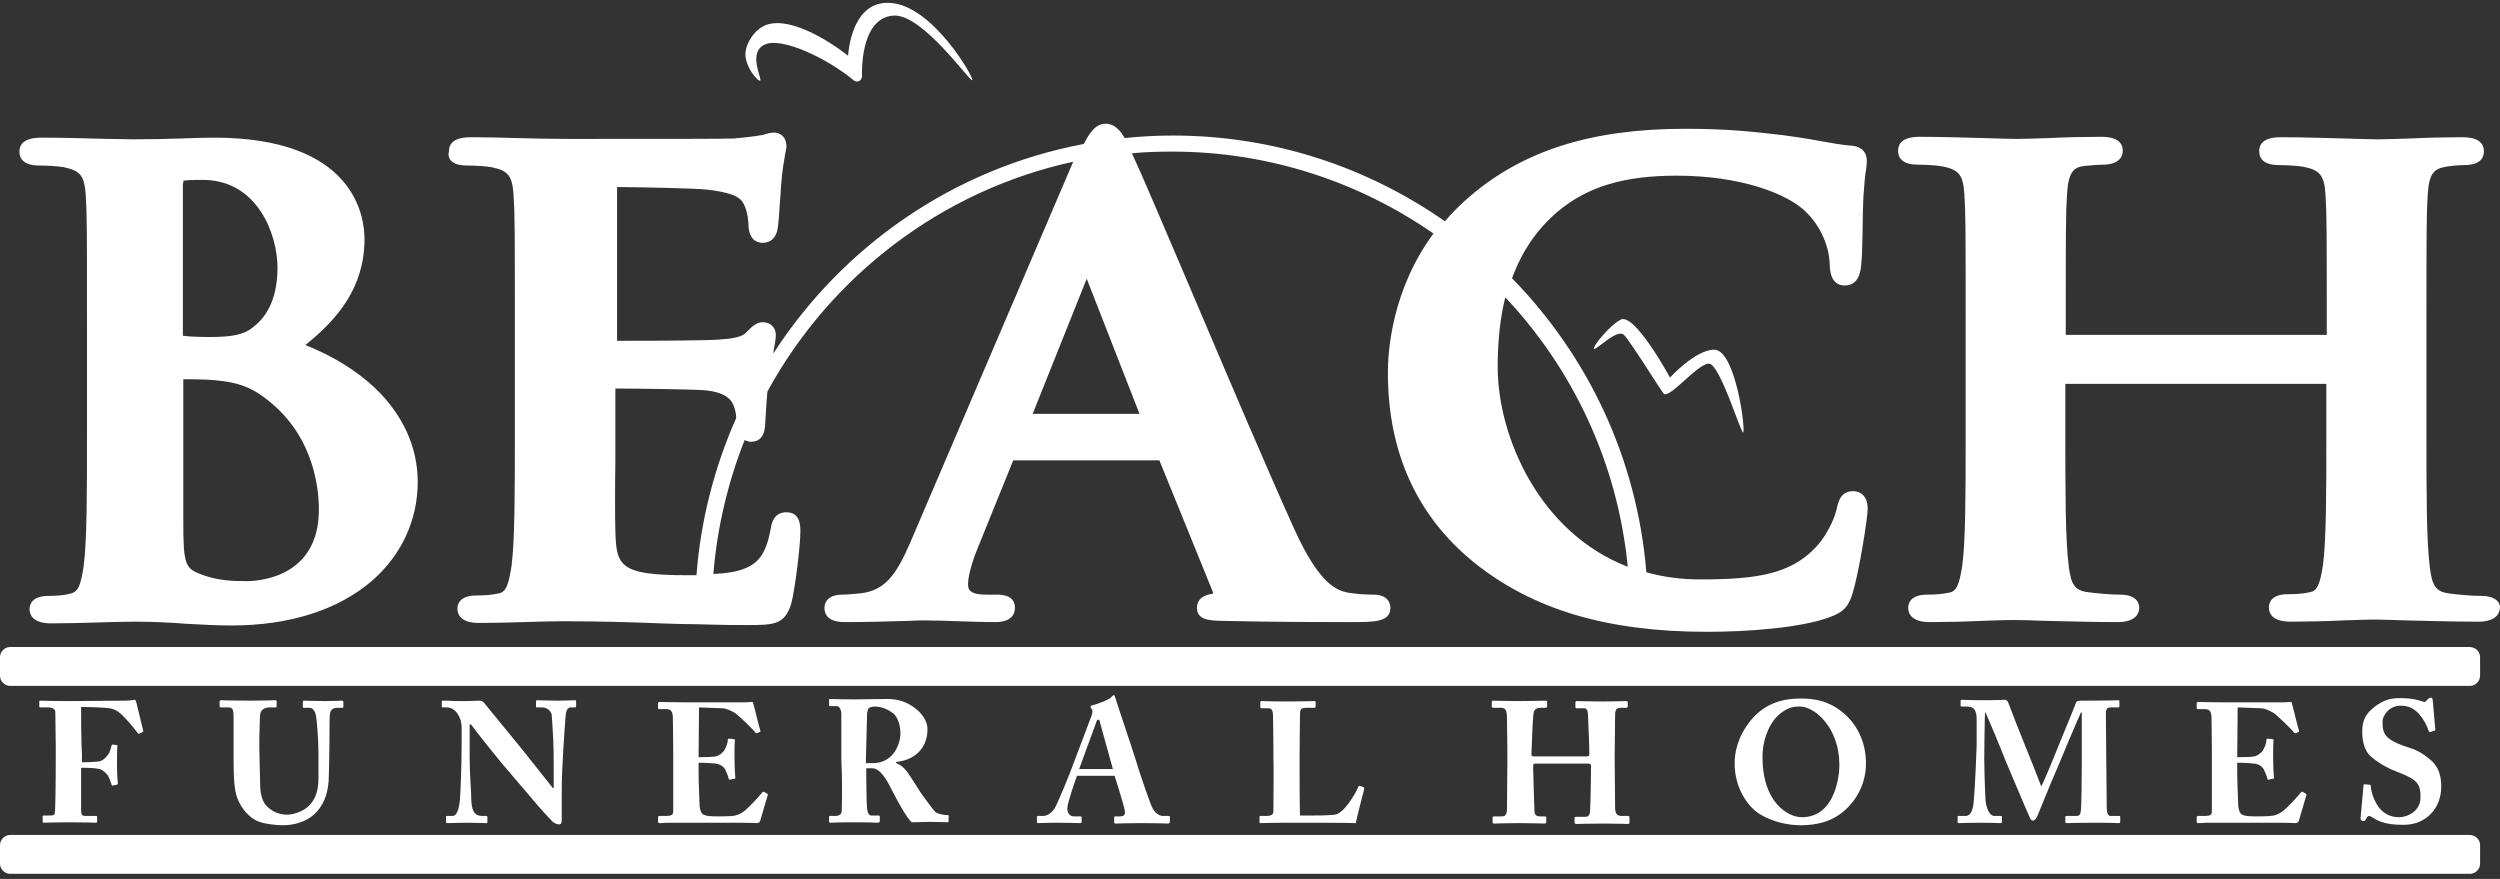
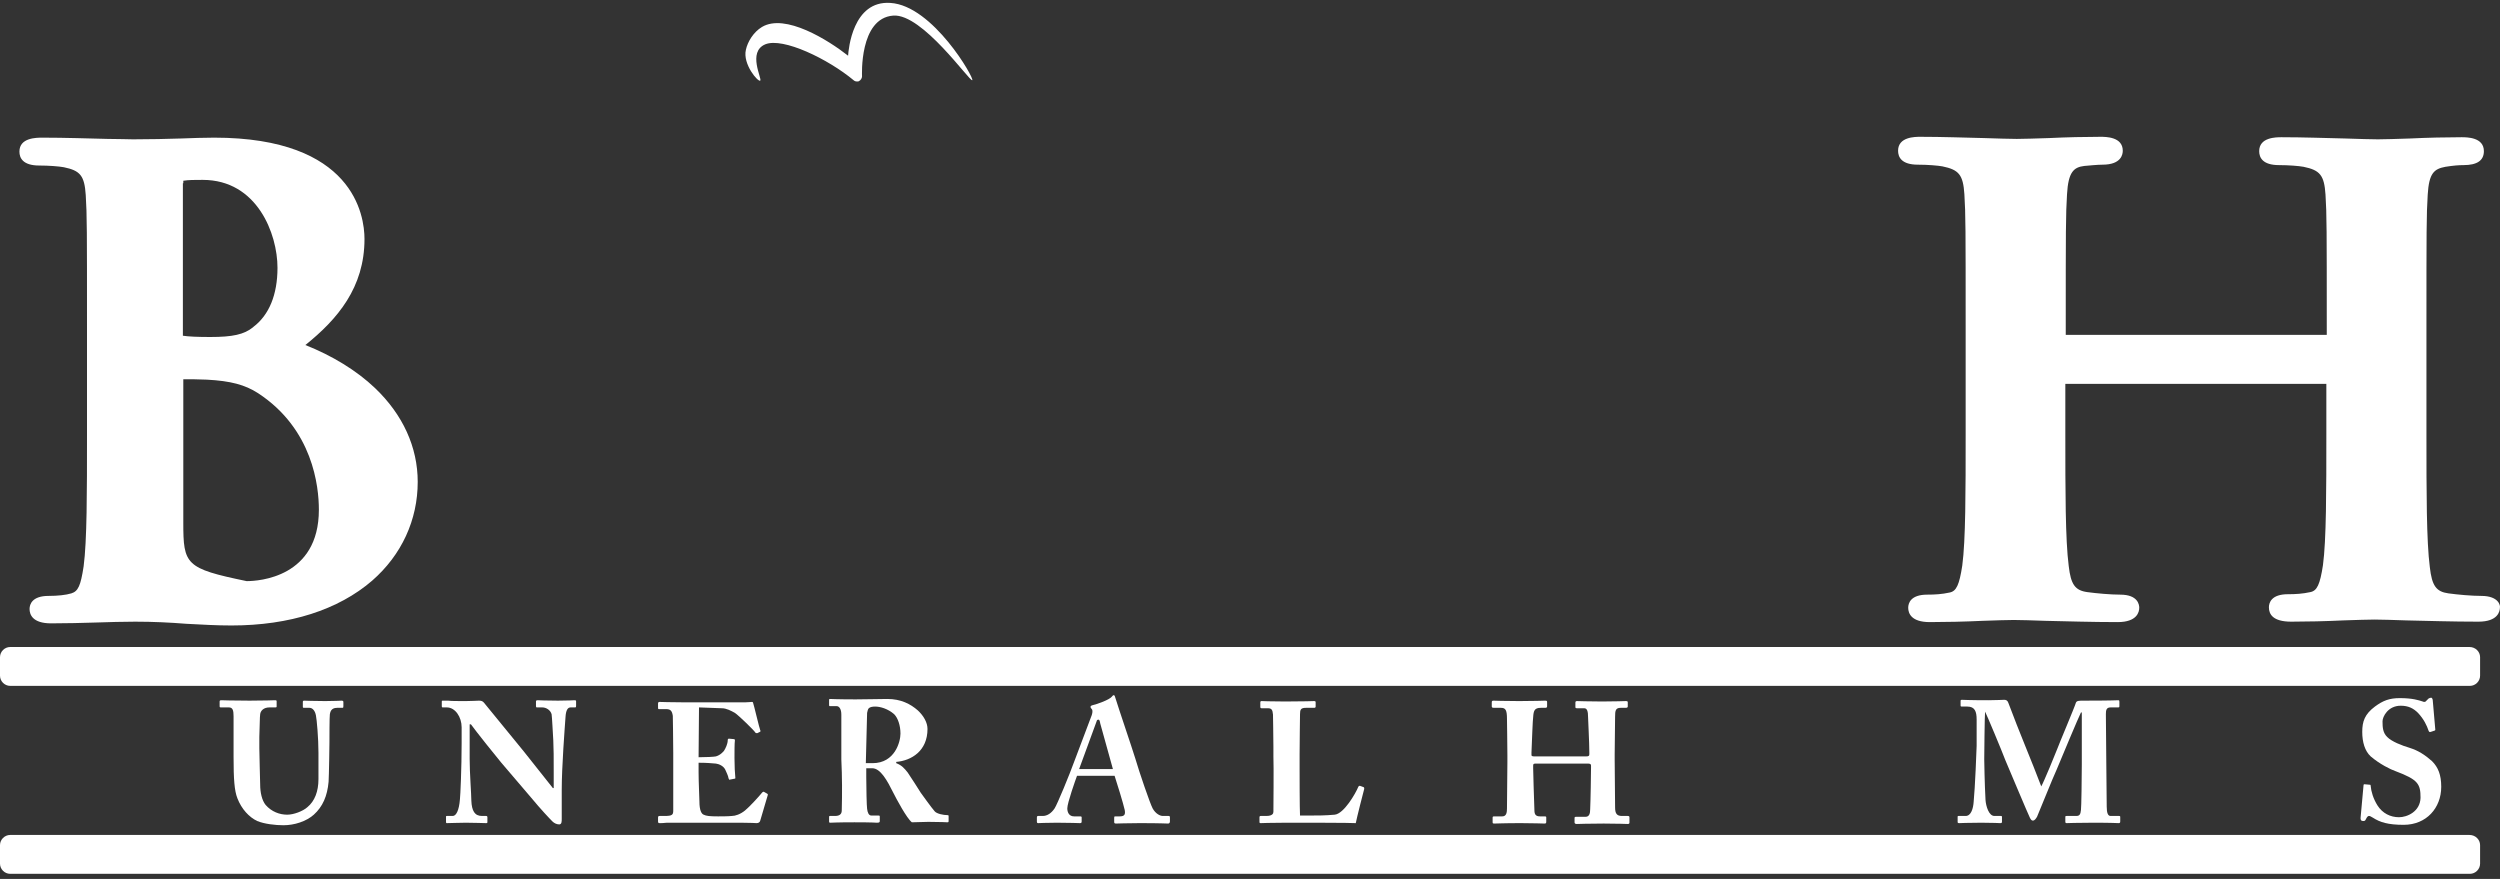
<svg xmlns="http://www.w3.org/2000/svg" width="256" height="90" viewBox="0 0 256 90" fill="none">
  <rect x="0" y="0" width="256" height="90" fill="#333333" stroke="none" />
-   <path d="M8.304 72.396C9.082 72.396 10.942 72.439 11.418 72.569C11.85 72.655 12.326 73.001 12.629 73.347C13.364 74.082 13.753 74.645 14.013 74.947C14.143 75.12 14.186 75.164 14.272 75.12L14.618 74.947C14.662 74.947 14.705 74.861 14.662 74.818L13.97 71.963C13.926 71.79 13.883 71.66 13.797 71.66C13.667 71.66 13.278 71.747 12.888 71.747C12.023 71.747 7.439 71.79 7.179 71.79C5.017 71.79 4.368 71.747 4.152 71.747C4.065 71.747 4.022 71.79 4.022 71.833V72.352C4.022 72.439 4.065 72.439 4.195 72.439H4.93C5.406 72.439 5.666 72.612 5.666 72.958C5.666 73.131 5.709 75.596 5.709 76.375V77.586C5.709 80.613 5.666 82.819 5.622 83.165C5.622 83.468 5.449 83.511 5.103 83.511H4.498C4.411 83.511 4.368 83.511 4.368 83.597V84.073C4.368 84.203 4.411 84.246 4.455 84.246C4.714 84.246 5.406 84.203 7.093 84.203C8.909 84.203 9.645 84.246 9.818 84.246C9.904 84.246 9.947 84.203 9.947 84.116V83.641C9.947 83.554 9.904 83.554 9.774 83.554H8.736C8.477 83.554 8.304 83.468 8.304 82.992C8.304 82.775 8.304 79.791 8.304 79.272V78.624C9.039 78.624 9.645 78.624 10.207 78.753C10.51 78.84 10.856 79.143 11.072 79.445C11.158 79.618 11.375 80.137 11.418 80.31C11.418 80.397 11.504 80.483 11.548 80.44L11.937 80.354C12.023 80.354 12.067 80.31 12.067 80.224C12.023 79.878 11.98 79.013 11.98 78.407C11.98 78.148 11.98 76.721 12.023 76.418C12.023 76.331 11.98 76.288 11.937 76.288L11.548 76.245C11.461 76.245 11.418 76.288 11.418 76.375C11.331 76.677 11.245 77.067 11.029 77.326C10.726 77.715 10.423 77.932 10.12 77.975C9.774 78.018 9.082 78.061 8.39 78.061V77.24C8.304 76.115 8.304 72.612 8.304 72.396Z" fill="white" />
  <path d="M26.642 73.131C26.685 72.785 26.988 72.439 27.593 72.439H28.199C28.328 72.439 28.328 72.396 28.328 72.309V71.833C28.328 71.747 28.328 71.704 28.155 71.704C27.982 71.704 27.117 71.747 25.56 71.747C23.701 71.747 22.836 71.704 22.663 71.704C22.533 71.704 22.49 71.747 22.49 71.833V72.266C22.49 72.396 22.49 72.439 22.619 72.439H23.441C23.831 72.439 23.917 72.742 23.917 73.347V77.499C23.917 79.791 24.003 80.959 24.306 81.737C24.739 82.862 25.517 83.684 26.339 84.073C27.074 84.376 28.199 84.505 29.02 84.505C30.145 84.505 31.356 84.116 32.134 83.424C33.043 82.603 33.518 81.521 33.648 80.051C33.691 79.359 33.735 76.288 33.735 76.029C33.735 75.769 33.735 73.347 33.778 73.131C33.821 72.958 33.864 72.482 34.513 72.482H35.075C35.162 72.482 35.162 72.396 35.162 72.309V71.92C35.162 71.833 35.162 71.747 34.989 71.747C34.816 71.747 34.254 71.79 33.302 71.79C32.091 71.79 31.313 71.747 31.14 71.747C31.053 71.747 31.01 71.79 31.01 71.877V72.352C31.01 72.439 31.01 72.482 31.14 72.482H31.702C32.005 72.482 32.264 72.785 32.351 73.261C32.437 73.65 32.61 75.596 32.61 77.067V79.791C32.61 81.046 32.221 82.04 31.486 82.646C31.01 83.078 30.058 83.424 29.41 83.424C28.631 83.424 27.809 83.121 27.204 82.43C26.815 81.954 26.642 81.132 26.642 80.354C26.642 79.791 26.555 77.542 26.555 76.634V75.466C26.598 74.515 26.598 73.347 26.642 73.131Z" fill="white" />
  <path d="M56.614 80.7L53.629 76.937L49.564 71.963C49.434 71.79 49.261 71.747 49.045 71.747C48.829 71.747 48.31 71.79 47.704 71.79C46.796 71.79 46.234 71.79 45.888 71.747C45.542 71.747 45.412 71.747 45.325 71.747C45.239 71.747 45.239 71.79 45.239 71.833V72.309C45.239 72.352 45.239 72.439 45.325 72.439H45.758C46.623 72.439 47.272 73.434 47.272 74.472V76.072C47.272 78.667 47.142 81.478 47.099 81.824C47.012 82.992 46.709 83.554 46.363 83.554H45.758C45.671 83.554 45.671 83.597 45.671 83.641V84.116C45.671 84.246 45.671 84.289 45.758 84.289C45.931 84.289 47.142 84.246 47.704 84.246C48.526 84.246 49.564 84.289 49.78 84.289C49.91 84.289 49.91 84.246 49.91 84.159V83.727C49.91 83.641 49.91 83.554 49.78 83.554H49.348C48.612 83.554 48.31 83.035 48.266 81.997C48.266 81.348 48.093 79.186 48.093 77.715V74.169H48.223C48.612 74.731 51.034 77.759 51.337 78.105L54.365 81.651C55.403 82.905 56.268 83.814 56.57 84.116C56.743 84.289 57.003 84.419 57.262 84.419C57.522 84.419 57.522 84.116 57.522 83.857V80.873C57.522 78.537 57.825 74.601 57.911 73.39C57.954 72.742 58.127 72.439 58.43 72.439H58.906C58.992 72.439 58.992 72.352 58.992 72.266V71.833C58.992 71.747 58.992 71.704 58.819 71.704C58.646 71.704 58.214 71.747 57.133 71.747C55.835 71.747 55.273 71.704 55.057 71.704C54.927 71.704 54.884 71.747 54.884 71.833V72.266C54.884 72.352 54.884 72.439 54.97 72.439H55.532C55.922 72.439 56.354 72.698 56.484 73.131C56.527 73.39 56.614 75.12 56.657 75.812C56.7 76.677 56.7 77.542 56.7 79.099V80.7H56.614Z" fill="white" />
  <path d="M68.075 83.554H67.556C67.426 83.554 67.383 83.597 67.383 83.727V84.116C67.383 84.246 67.426 84.289 67.556 84.289C67.729 84.289 67.945 84.289 68.291 84.246C68.637 84.246 69.156 84.246 69.805 84.246C72.832 84.246 74.692 84.246 75.86 84.246C76.984 84.246 77.373 84.289 77.46 84.289C77.676 84.289 77.806 84.203 77.849 84.03L78.627 81.391C78.627 81.348 78.627 81.305 78.541 81.262L78.238 81.089C78.195 81.046 78.152 81.089 78.065 81.132C77.719 81.564 76.725 82.646 76.292 82.992C75.816 83.381 75.297 83.554 74.951 83.554C74.562 83.597 73.827 83.597 73.524 83.597C72.659 83.597 72.313 83.554 72.054 83.424C71.837 83.338 71.621 82.992 71.621 82.084C71.621 81.781 71.535 80.051 71.535 79.099V78.105C72.313 78.105 72.832 78.148 73.308 78.191C73.654 78.234 74.086 78.451 74.259 78.797C74.346 79.013 74.562 79.402 74.605 79.705C74.649 79.835 74.692 79.878 74.735 79.835L75.168 79.748C75.254 79.748 75.341 79.705 75.297 79.618C75.254 79.229 75.211 78.407 75.211 77.629C75.211 77.023 75.211 76.115 75.254 75.812C75.254 75.726 75.211 75.683 75.124 75.683L74.649 75.639C74.562 75.639 74.519 75.683 74.519 75.812C74.519 76.158 74.303 76.634 74.13 76.894C73.87 77.196 73.611 77.369 73.308 77.456C73.092 77.499 72.313 77.542 71.535 77.542L71.578 72.439L73.913 72.525C74.389 72.525 74.865 72.785 75.254 73.001C75.643 73.261 77.244 74.818 77.33 74.991C77.373 75.077 77.46 75.077 77.546 75.077L77.806 74.947C77.892 74.904 77.892 74.861 77.849 74.774C77.763 74.601 77.2 72.179 77.114 71.963C77.114 71.92 77.071 71.877 76.984 71.877C76.898 71.877 76.552 71.92 76.292 71.92H70.107C68.507 71.92 67.902 71.877 67.512 71.877C67.426 71.877 67.383 71.963 67.383 72.006V72.439C67.383 72.569 67.383 72.612 67.469 72.612H68.161C68.637 72.612 68.81 72.742 68.896 73.304C68.896 73.477 68.94 75.639 68.94 77.11V82.992C68.94 83.424 68.853 83.554 68.075 83.554Z" fill="white" />
  <path d="M86.196 82.992C86.196 83.424 85.894 83.554 85.504 83.554H84.985C84.899 83.554 84.899 83.597 84.899 83.684V84.073C84.899 84.203 84.899 84.246 85.028 84.246C85.201 84.246 85.634 84.203 87.494 84.203C89.353 84.203 89.786 84.246 89.786 84.246C90.045 84.246 90.089 84.203 90.089 84.073V83.641C90.089 83.554 90.089 83.511 89.959 83.511H89.224C88.964 83.511 88.834 83.208 88.791 82.819C88.748 82.603 88.705 80.613 88.705 79.575V78.667H89.31C90.175 78.667 90.867 79.964 91.473 81.175C91.775 81.781 92.857 83.814 93.376 84.203C93.895 84.203 94.543 84.159 95.062 84.159C96.403 84.159 96.879 84.203 97.009 84.203C97.138 84.203 97.138 84.159 97.138 84.03V83.597C97.138 83.511 97.138 83.468 97.009 83.468C96.619 83.468 95.927 83.338 95.711 83.078C95.365 82.689 94.414 81.348 94.284 81.175C94.154 80.959 93.159 79.402 92.943 79.099C92.597 78.667 92.338 78.364 91.775 78.148V78.018C93.332 77.888 94.976 76.894 94.976 74.645C94.976 73.996 94.587 73.304 93.981 72.742C93.246 72.093 92.251 71.574 90.867 71.574C90.132 71.574 88.618 71.617 87.623 71.617C85.721 71.617 85.158 71.574 84.985 71.574C84.899 71.574 84.899 71.617 84.899 71.704V72.179C84.899 72.266 84.899 72.309 84.985 72.309H85.677C85.937 72.309 86.153 72.612 86.153 73.174C86.153 73.65 86.153 74.774 86.153 76.072V77.759C86.239 79.618 86.24 81.262 86.196 82.992ZM88.791 73.001C88.834 72.785 88.878 72.612 88.964 72.525C89.094 72.396 89.353 72.352 89.613 72.352C90.132 72.352 90.91 72.569 91.559 73.131C91.948 73.52 92.208 74.299 92.208 75.12C92.208 75.942 91.646 78.148 89.353 78.148C89.18 78.148 88.964 78.148 88.661 78.148L88.791 73.001Z" fill="white" />
  <path d="M110.07 77.802C109.508 79.359 108.253 82.386 107.994 82.775C107.648 83.294 107.215 83.554 106.783 83.554H106.307C106.221 83.554 106.177 83.597 106.177 83.727V84.073C106.177 84.203 106.177 84.289 106.307 84.289C106.567 84.289 106.956 84.246 108.21 84.246C109.637 84.246 110.373 84.289 110.589 84.289C110.719 84.289 110.762 84.246 110.762 84.116V83.727C110.762 83.641 110.762 83.597 110.589 83.597H109.983C109.464 83.597 109.291 83.165 109.291 82.775C109.291 82.213 110.156 79.791 110.286 79.445H114.135C114.352 80.094 115.044 82.343 115.173 82.948C115.26 83.424 115.13 83.597 114.654 83.597H114.179C114.092 83.597 114.092 83.684 114.092 83.77V84.116C114.092 84.246 114.092 84.332 114.265 84.332C114.611 84.332 115.217 84.289 116.687 84.289C118.936 84.289 119.325 84.332 119.628 84.332C119.758 84.332 119.801 84.203 119.801 84.116V83.727C119.801 83.641 119.801 83.554 119.671 83.554H119.066C118.806 83.554 118.331 83.338 118.028 82.775C117.768 82.3 116.644 79.013 116.255 77.672C115.909 76.548 114.568 72.612 114.222 71.487C114.179 71.314 114.135 71.185 114.049 71.185C113.962 71.185 113.919 71.271 113.833 71.358C113.573 71.66 112.405 72.093 111.843 72.223C111.713 72.266 111.67 72.309 111.67 72.396C111.67 72.482 111.757 72.569 111.8 72.612C111.93 72.785 111.843 73.044 111.8 73.217C111.627 73.693 110.2 77.456 110.07 77.802ZM112.276 73.909C112.319 73.736 112.362 73.693 112.492 73.693C112.578 73.693 112.622 73.823 112.665 74.082L113.962 78.753H110.502C110.675 78.278 112.189 74.126 112.276 73.909Z" fill="white" />
  <path d="M130.397 83.121C130.397 83.294 130.311 83.554 129.662 83.554H129.1C129.013 83.554 128.97 83.597 128.97 83.684V84.116C128.97 84.246 128.97 84.289 129.1 84.289C129.316 84.289 129.965 84.246 131.695 84.246C133.295 84.246 138.355 84.246 138.831 84.289C138.917 83.814 139.653 80.916 139.696 80.786C139.696 80.7 139.696 80.656 139.653 80.613L139.307 80.483C139.22 80.44 139.134 80.483 139.09 80.57C138.831 81.219 137.62 83.338 136.668 83.424C135.717 83.511 134.938 83.511 134.117 83.511H133.122C133.079 82.819 133.079 79.013 133.079 78.71V77.24C133.079 76.029 133.122 73.347 133.122 73.131C133.122 72.655 133.208 72.482 133.727 72.482H134.549C134.679 72.482 134.722 72.439 134.722 72.352V71.963C134.722 71.833 134.722 71.79 134.549 71.79C134.376 71.79 133.641 71.833 131.608 71.833C130.008 71.833 129.359 71.79 129.186 71.79C129.1 71.79 129.056 71.833 129.056 71.92V72.352C129.056 72.439 129.056 72.525 129.186 72.525H129.835C130.224 72.525 130.311 72.698 130.354 73.174C130.354 73.477 130.397 75.337 130.397 76.461V77.456C130.44 78.407 130.397 82.775 130.397 83.121Z" fill="white" />
  <path d="M156.996 73.434C157.039 72.785 157.125 72.482 157.774 72.482H158.207C158.38 72.482 158.423 72.439 158.423 72.309V71.92C158.423 71.79 158.423 71.747 158.207 71.747C157.904 71.747 157.255 71.79 155.568 71.79C153.795 71.79 153.233 71.747 152.93 71.747C152.757 71.747 152.757 71.833 152.757 71.963V72.309C152.757 72.396 152.757 72.482 152.973 72.482H153.709C154.184 72.482 154.314 72.742 154.314 73.607C154.314 73.866 154.357 76.245 154.357 77.326V78.061C154.357 78.537 154.314 81.91 154.314 82.775C154.314 83.165 154.271 83.597 153.838 83.597H153.017C152.844 83.597 152.844 83.641 152.844 83.77V84.159C152.844 84.289 152.844 84.332 153.017 84.332C153.363 84.332 153.882 84.289 155.741 84.289C157.212 84.289 157.817 84.332 158.163 84.332C158.293 84.332 158.336 84.289 158.336 84.159V83.727C158.336 83.641 158.336 83.597 158.163 83.597H157.688C157.298 83.597 157.125 83.424 157.125 82.992C157.082 81.781 156.996 79.099 156.996 78.667V78.407C156.996 78.234 157.039 78.191 157.255 78.191H162.532C162.748 78.191 162.921 78.191 162.921 78.407V78.624C162.921 79.186 162.878 81.997 162.834 82.862C162.834 83.294 162.748 83.641 162.359 83.641H161.407C161.234 83.641 161.234 83.684 161.234 83.814V84.203C161.234 84.289 161.277 84.376 161.45 84.376C161.84 84.376 162.402 84.332 164.218 84.332C165.818 84.332 166.381 84.376 166.683 84.376C166.856 84.376 166.856 84.289 166.856 84.203V83.727C166.856 83.641 166.856 83.554 166.683 83.554H166.078C165.559 83.554 165.386 83.294 165.386 82.689C165.386 81.737 165.343 78.364 165.343 77.802V77.24C165.343 76.591 165.386 73.607 165.386 73.39C165.386 72.785 165.429 72.482 165.948 72.482H166.467C166.683 72.482 166.683 72.396 166.683 72.309V71.963C166.683 71.833 166.683 71.79 166.467 71.79C166.251 71.79 165.516 71.833 164.045 71.833C162.532 71.833 161.796 71.79 161.494 71.79C161.364 71.79 161.321 71.833 161.321 71.963V72.352C161.321 72.482 161.321 72.525 161.494 72.525H162.229C162.532 72.525 162.618 72.871 162.618 73.434C162.618 73.607 162.748 76.072 162.748 77.067V77.24C162.748 77.413 162.661 77.456 162.402 77.456H157.125C156.909 77.456 156.823 77.413 156.823 77.326V77.067C156.866 75.985 156.952 73.65 156.996 73.434Z" fill="white" />
-   <path d="M184.373 84.505C187.14 84.505 188.654 83.468 189.779 82.04C190.687 80.829 191.076 79.489 191.076 78.191C191.076 75.769 189.995 73.996 188.654 72.915C187.184 71.747 185.843 71.531 184.373 71.531C182.772 71.531 180.826 71.877 179.269 73.78C177.928 75.423 177.626 77.067 177.626 78.148C177.626 80.7 178.966 82.603 180.221 83.381C181.605 84.203 183.162 84.505 184.373 84.505ZM182.037 73.304C183.118 72.266 183.983 72.352 184.329 72.352C185.8 72.352 188.351 74.472 188.351 78.321C188.351 79.748 187.789 83.684 184.502 83.684C183.032 83.684 180.48 82.084 180.48 77.586C180.437 76.115 180.999 74.299 182.037 73.304Z" fill="white" />
  <path d="M201.283 83.554H200.548C200.461 83.554 200.461 83.597 200.461 83.641V84.116C200.461 84.246 200.461 84.289 200.634 84.289C200.807 84.289 201.413 84.246 202.883 84.246C204.181 84.246 204.657 84.289 204.83 84.289C204.959 84.289 205.003 84.246 205.003 84.159V83.684C205.003 83.597 205.003 83.554 204.873 83.554H204.224C203.662 83.554 203.359 82.559 203.316 81.91C203.229 80.353 203.186 77.975 203.186 77.759C203.186 77.542 203.229 73.088 203.273 72.871C203.402 73.088 205.046 77.023 205.349 77.845C205.478 78.148 207.77 83.597 207.857 83.727C207.943 83.9 208.03 84.03 208.16 84.03C208.376 84.03 208.506 83.77 208.592 83.641C208.679 83.468 210.236 79.575 210.625 78.753C210.928 78.018 212.917 73.261 213.09 72.958H213.177V78.321C213.177 79.532 213.133 82.732 213.09 82.948C213.047 83.424 212.917 83.554 212.614 83.554H211.62C211.49 83.554 211.49 83.597 211.49 83.684V84.116C211.49 84.203 211.49 84.289 211.62 84.289C211.836 84.289 212.528 84.246 214.344 84.246C216.42 84.246 216.723 84.289 216.939 84.289C217.069 84.289 217.112 84.246 217.112 84.116V83.684C217.112 83.597 217.112 83.554 216.983 83.554H216.118C215.858 83.554 215.728 83.251 215.728 82.603C215.728 82.3 215.685 78.451 215.685 78.105C215.685 77.715 215.642 73.39 215.642 73.131C215.642 72.742 215.685 72.439 216.118 72.439H216.896C217.026 72.439 217.026 72.396 217.026 72.266V71.877C217.026 71.79 217.026 71.704 216.939 71.704C216.766 71.704 216.161 71.747 213.393 71.747C212.874 71.747 212.658 71.747 212.571 71.963C212.485 72.309 210.711 76.504 210.668 76.677C210.582 76.937 209.241 80.181 209.025 80.527C208.03 77.888 206.776 74.991 205.651 71.963C205.565 71.704 205.392 71.66 205.219 71.66C205.003 71.66 204.484 71.704 203.619 71.704C201.543 71.704 201.067 71.66 200.894 71.66C200.807 71.66 200.764 71.704 200.764 71.747V72.223C200.764 72.309 200.764 72.352 200.894 72.352H201.456C202.235 72.352 202.408 72.871 202.408 73.693V76.375C202.408 76.677 202.235 80.829 202.105 82.084C202.062 82.775 201.845 83.554 201.283 83.554Z" fill="white" />
-   <path d="M225.633 83.554H225.114C224.984 83.554 224.941 83.597 224.941 83.727V84.116C224.941 84.246 224.984 84.289 225.114 84.289C225.287 84.289 225.503 84.289 225.849 84.246C226.195 84.246 226.714 84.246 227.362 84.246C230.39 84.246 232.25 84.246 233.417 84.246C234.542 84.246 234.931 84.289 235.018 84.289C235.234 84.289 235.364 84.203 235.407 84.03L236.185 81.391C236.185 81.348 236.185 81.305 236.099 81.262L235.796 81.089C235.753 81.046 235.71 81.089 235.623 81.132C235.277 81.564 234.282 82.646 233.85 82.992C233.374 83.381 232.855 83.554 232.509 83.554C232.12 83.597 231.385 83.597 231.082 83.597C230.217 83.597 229.871 83.554 229.611 83.424C229.395 83.338 229.179 82.992 229.179 82.084C229.179 81.781 229.092 80.051 229.092 79.099V78.105C229.871 78.105 230.39 78.148 230.866 78.191C231.212 78.234 231.644 78.451 231.817 78.797C231.904 79.013 232.12 79.402 232.163 79.705C232.206 79.835 232.25 79.878 232.293 79.835L232.725 79.748C232.812 79.748 232.898 79.705 232.855 79.618C232.812 79.229 232.769 78.407 232.769 77.629C232.769 77.023 232.769 76.115 232.812 75.812C232.812 75.726 232.769 75.683 232.682 75.683L232.206 75.639C232.12 75.639 232.077 75.683 232.077 75.812C232.077 76.158 231.86 76.634 231.687 76.894C231.428 77.196 231.168 77.369 230.866 77.456C230.649 77.499 229.871 77.542 229.092 77.542L229.136 72.439L231.471 72.525C231.947 72.525 232.423 72.785 232.812 73.001C233.201 73.261 234.801 74.818 234.888 74.991C234.931 75.077 235.018 75.077 235.104 75.077L235.364 74.947C235.45 74.904 235.45 74.861 235.407 74.774C235.32 74.601 234.758 72.179 234.672 71.963C234.672 71.92 234.628 71.877 234.542 71.877C234.455 71.877 234.109 71.92 233.85 71.92H227.665C226.065 71.92 225.46 71.877 225.07 71.877C224.984 71.877 224.941 71.963 224.941 72.006V72.439C224.941 72.569 224.941 72.612 225.027 72.612H225.719C226.195 72.612 226.368 72.742 226.454 73.304C226.454 73.477 226.497 75.639 226.497 77.11V82.992C226.497 83.424 226.454 83.554 225.633 83.554Z" fill="white" />
  <path d="M245.657 83.684C244.792 83.684 243.97 83.294 243.451 82.473C243.019 81.781 242.803 81.046 242.759 80.483C242.759 80.354 242.716 80.354 242.63 80.354L242.154 80.31C242.067 80.31 242.024 80.31 242.024 80.44L241.721 83.77C241.721 83.943 241.765 84.073 241.981 84.073C242.111 84.073 242.197 84.073 242.284 83.857C242.37 83.684 242.457 83.554 242.586 83.554C242.673 83.554 242.759 83.597 242.976 83.727C243.711 84.203 244.533 84.462 246.133 84.462C248.468 84.462 249.982 82.732 249.982 80.57C249.982 79.359 249.679 78.58 249.03 77.932C248.295 77.283 247.603 76.85 246.782 76.591C245.917 76.331 244.922 75.942 244.446 75.466C244.014 75.034 243.97 74.515 243.97 73.866C243.97 73.39 244.533 72.266 245.83 72.266C246.609 72.266 247.127 72.525 247.603 73.001C248.209 73.65 248.511 74.299 248.684 74.818C248.728 74.947 248.814 74.991 248.901 74.947L249.29 74.818C249.333 74.818 249.376 74.774 249.376 74.731L249.117 71.747C249.117 71.66 249.074 71.444 248.944 71.444C248.857 71.444 248.771 71.487 248.684 71.531L248.468 71.747C248.382 71.877 248.252 71.92 248.079 71.833C247.69 71.704 247.041 71.487 245.744 71.487C244.662 71.487 244.014 71.747 243.192 72.352C242.154 73.131 241.894 73.866 241.894 74.947C241.894 75.985 242.154 76.894 242.759 77.456C243.668 78.234 244.792 78.797 245.311 78.97C247.603 79.835 247.863 80.267 247.863 81.694C247.819 83.121 246.479 83.684 245.657 83.684Z" fill="white" />
  <path d="M252.88 66.254H1.038C0.476 66.254 0 66.73 0 67.292V69.195C0 69.757 0.476 70.233 1.038 70.233H252.923C253.485 70.233 253.961 69.757 253.961 69.195V67.292C253.961 66.73 253.485 66.254 252.88 66.254Z" fill="white" />
  <path d="M252.88 85.5H1.038C0.476 85.5 0 85.976 0 86.538V88.441C0 89.003 0.476 89.479 1.038 89.479H252.923C253.485 89.479 253.961 89.003 253.961 88.441V86.538C253.961 85.976 253.485 85.5 252.88 85.5Z" fill="white" />
  <path d="M77.849 8.257C78.065 8.084 76.508 5.316 78.368 4.537C80.184 3.802 84.812 6.051 87.407 8.213C87.494 8.3 87.623 8.343 87.753 8.343C87.84 8.343 87.926 8.343 87.969 8.3C88.142 8.213 88.272 7.997 88.272 7.824C88.272 7.781 87.969 1.856 91.473 1.596C94.457 1.38 99.301 8.386 99.56 8.213C99.82 8.084 95.538 0.558 91.17 0.299C87.321 0.039 86.888 5.056 86.845 5.705C84.812 4.105 80.401 1.337 78.022 2.764C77.157 3.283 76.552 4.278 76.379 5.099C76.033 6.57 77.633 8.43 77.849 8.257Z" fill="white" />
-   <path d="M171.008 38.661C171.008 38.661 167.375 31.957 165.948 32.736C164.737 33.385 163.007 35.59 163.224 35.72C163.44 35.893 165.602 33.601 166.294 34.293C166.986 34.985 170.23 40.261 170.403 40.348C171.095 40.694 173.863 37.234 174.987 37.234C176.112 37.234 178.231 44.283 178.491 44.283C178.793 44.283 177.755 35.85 175.55 35.807C173.603 35.807 171.008 38.661 171.008 38.661Z" fill="white" />
-   <path d="M4.022 16.95C5.017 16.95 6.055 17.036 6.531 17.123C8.217 17.469 8.65 17.988 8.78 19.977C8.909 21.967 8.909 23.74 8.909 33.385V44.586C8.909 50.382 8.909 55.399 8.563 57.994C8.261 59.983 8.001 60.545 7.309 60.761C6.747 60.934 5.882 61.021 4.974 61.021C3.287 61.021 3.027 61.886 3.027 62.362C3.027 62.924 3.33 63.832 5.233 63.832C6.833 63.832 8.347 63.789 9.818 63.746C11.202 63.703 12.542 63.659 13.84 63.659C15.7 63.659 17.43 63.746 19.073 63.876C20.673 63.962 22.187 64.049 23.701 64.049C29.669 64.049 34.643 62.448 38.103 59.464C41.13 56.826 42.774 53.236 42.774 49.344C42.774 45.797 41.26 42.467 38.406 39.742C36.503 37.926 33.994 36.412 31.269 35.331C34.556 32.693 37.324 29.449 37.324 24.475C37.324 22.053 36.2 14.095 21.927 14.095C20.846 14.095 19.722 14.139 18.511 14.182C17.084 14.225 15.44 14.268 13.624 14.268C13.105 14.268 12.196 14.225 11.029 14.225C9.169 14.182 6.617 14.095 4.368 14.095C3.719 14.095 1.989 14.095 1.989 15.523C1.989 16.171 2.335 16.95 4.022 16.95ZM18.77 18.766C18.77 18.637 18.77 18.55 18.77 18.507C19.332 18.42 19.895 18.42 20.76 18.42C26.339 18.42 28.415 23.956 28.415 27.416C28.415 30.184 27.55 32.26 25.95 33.471L25.906 33.514C24.998 34.25 23.831 34.509 21.538 34.509C20.241 34.509 19.289 34.466 18.727 34.379V18.766H18.77ZM18.77 38.834C19.549 38.834 20.198 38.834 21.192 38.877C23.614 39.007 25.085 39.396 26.425 40.261C32.048 43.938 32.653 49.819 32.653 52.198C32.653 59.118 26.512 59.507 25.258 59.507C23.787 59.507 22.317 59.464 20.587 58.815C18.986 58.21 18.77 57.821 18.77 53.496V38.834Z" fill="white" />
-   <path d="M47.834 16.95C48.829 16.95 49.867 17.036 50.342 17.123C52.029 17.469 52.462 17.988 52.591 19.977C52.721 21.967 52.721 23.74 52.721 33.385V44.586C52.721 50.382 52.721 55.399 52.375 57.994C52.072 59.983 51.77 60.632 51.078 60.761C50.299 60.934 49.564 60.978 48.785 60.978C47.099 60.978 46.839 61.843 46.839 62.319C46.839 62.881 47.142 63.789 49.045 63.789C50.645 63.789 52.159 63.746 53.629 63.703C55.013 63.659 56.354 63.616 57.651 63.616C61.155 63.616 64.442 63.703 67.642 63.832C68.853 63.876 70.064 63.919 71.232 63.919C71.794 63.919 72.4 63.962 72.962 63.962C74.173 64.005 75.341 64.005 76.552 64.005C79.19 64.005 80.401 64.005 81.049 61.713C81.395 60.372 81.958 55.961 81.958 54.447C81.958 53.842 81.958 52.458 80.531 52.458C79.233 52.458 79.017 53.582 78.93 54.101C78.498 56.48 77.806 57.561 76.379 58.167C75.514 58.556 74.259 58.729 73.048 58.772C73.438 53.971 74.562 49.344 76.249 45.062C76.422 45.148 76.638 45.235 76.898 45.235C77.892 45.235 78.368 44.543 78.368 43.159C78.368 42.943 78.454 41.991 78.498 41.126C78.541 40.78 78.541 40.434 78.584 40.088C85.028 28.281 96.403 19.502 109.897 16.561L93.203 55.572C91.775 58.859 90.651 60.459 88.099 60.761C87.58 60.805 86.802 60.891 86.239 60.891C84.51 60.891 84.423 62.016 84.423 62.232C84.423 63.703 86.066 63.703 86.585 63.703C89.051 63.703 91.516 63.616 93.159 63.573C93.851 63.529 94.414 63.529 94.63 63.529C95.668 63.529 96.922 63.573 98.176 63.616C99.43 63.659 100.771 63.703 101.896 63.703C103.582 63.703 103.928 62.881 103.928 62.232C103.928 60.891 102.501 60.891 102.026 60.891H100.988C99.128 60.891 99.128 60.243 99.128 59.767C99.128 59.118 99.474 57.691 100.079 56.22L103.755 47.138H118.72L124.169 60.545C124.212 60.632 124.212 60.718 124.212 60.761C124.212 60.805 124.169 60.805 124.169 60.805C122.785 60.978 122.569 61.756 122.569 62.232C122.569 63.486 123.823 63.529 124.991 63.573C130.44 63.703 136.02 63.703 138.398 63.703C140.734 63.703 142.377 63.703 142.377 62.232C142.377 61.929 142.248 60.891 140.647 60.891C139.999 60.891 139.004 60.848 137.966 60.675C137.058 60.459 135.198 60.069 132.56 54.231C130.094 48.825 125.51 38.056 121.834 29.406C119.196 23.221 116.903 17.815 115.909 15.696C117.249 15.566 118.633 15.523 120.017 15.523C129.965 15.523 139.177 18.637 146.789 23.913C142.507 29.708 142.118 36.023 142.118 38.142C142.118 46.273 145.059 52.804 150.897 57.561C156.909 62.405 164.521 64.697 174.814 64.697C178.923 64.697 184.416 64.308 187.4 63.184C188.784 62.664 189.26 62.145 189.692 60.805C190.384 58.556 191.249 53.02 191.249 52.112C191.249 50.382 190.038 50.295 189.779 50.295C188.438 50.295 188.222 51.42 188.049 52.241C187.789 53.279 186.967 54.966 185.929 56.047C183.335 58.815 179.788 59.334 174.079 59.334C172.09 59.334 170.273 59.075 168.586 58.599C167.635 46.922 162.575 36.412 154.833 28.497C155.828 25.773 157.342 23.524 159.461 21.707C162.532 19.112 166.294 17.988 171.7 17.988C178.274 17.988 183.075 19.848 184.935 21.707C186.362 23.091 187.27 25.081 187.357 26.941C187.357 28.454 187.876 29.233 188.914 29.233C190.427 29.233 190.557 27.589 190.6 26.941C190.687 26.248 190.687 25.038 190.73 23.654C190.73 22.356 190.773 21.058 190.817 20.064C190.903 18.766 190.99 17.945 191.076 17.426C191.119 17.036 191.163 16.777 191.163 16.517C191.163 15.306 190.298 14.96 189.562 14.917C188.524 14.831 187.357 14.614 186.146 14.398C185.021 14.182 183.81 14.009 182.556 13.836C179.572 13.49 176.934 13.187 172.565 13.187C163.007 13.187 156.001 15.393 150.465 20.15C149.513 20.972 148.692 21.794 147.956 22.659C140.042 17.123 130.44 13.879 120.104 13.879C118.417 13.879 116.774 13.966 115.173 14.139C114.698 13.317 114.092 12.668 113.227 12.668C112.232 12.668 111.627 13.49 110.978 14.744C97.657 17.253 86.283 25.21 79.19 36.196C79.233 35.72 79.32 35.374 79.363 35.115C79.406 34.725 79.449 34.509 79.449 34.336C79.449 33.514 78.887 32.995 78.109 32.995C77.417 32.995 76.984 33.471 76.465 33.99L76.379 34.077C75.946 34.509 75.038 34.682 73.654 34.769C72.702 34.855 68.896 34.898 63.188 34.898V19.155C65.22 19.155 71.362 19.285 72.4 19.415C75.687 19.804 75.989 20.453 76.292 21.188C76.552 21.794 76.638 22.702 76.638 22.875C76.638 24.518 77.46 24.864 78.109 24.864C78.498 24.864 79.363 24.735 79.622 23.48C79.709 22.962 79.795 21.88 79.882 20.496C79.925 19.934 79.968 19.415 79.968 19.199C80.098 17.296 80.314 16.344 80.401 15.782C80.444 15.479 80.531 15.263 80.531 15.004C80.531 13.966 79.838 13.576 79.276 13.576C78.93 13.576 78.627 13.663 78.325 13.749C78.195 13.793 78.109 13.836 78.022 13.836H77.979C77.33 13.966 75.73 14.139 75.168 14.182C74.259 14.225 68.118 14.225 58.17 14.225C56.354 14.225 54.624 14.182 52.981 14.139C51.38 14.095 49.867 14.052 48.353 14.052C47.704 14.052 45.974 14.052 45.974 15.479C45.801 16.171 46.147 16.95 47.834 16.95ZM105.745 42.38L111.281 28.541L116.687 42.38H105.745ZM166.683 58.037C157.601 54.534 153.363 44.673 153.363 37.58C153.363 34.898 153.622 32.52 154.141 30.444C161.061 37.796 165.645 47.398 166.683 58.037ZM63.014 47.224C63.014 46.143 63.014 45.235 63.014 44.586V39.785C65.307 39.785 71.059 39.872 72.14 39.959C74.476 40.175 74.995 41.04 75.211 41.775C75.341 42.208 75.384 42.51 75.384 42.813C73.178 47.787 71.751 53.236 71.318 58.902C70.972 58.902 70.626 58.902 70.324 58.902C63.447 58.902 63.101 57.95 63.014 54.361C62.971 53.106 62.971 49.819 63.014 47.224Z" fill="white" />
+   <path d="M4.022 16.95C5.017 16.95 6.055 17.036 6.531 17.123C8.217 17.469 8.65 17.988 8.78 19.977C8.909 21.967 8.909 23.74 8.909 33.385V44.586C8.909 50.382 8.909 55.399 8.563 57.994C8.261 59.983 8.001 60.545 7.309 60.761C6.747 60.934 5.882 61.021 4.974 61.021C3.287 61.021 3.027 61.886 3.027 62.362C3.027 62.924 3.33 63.832 5.233 63.832C6.833 63.832 8.347 63.789 9.818 63.746C11.202 63.703 12.542 63.659 13.84 63.659C15.7 63.659 17.43 63.746 19.073 63.876C20.673 63.962 22.187 64.049 23.701 64.049C29.669 64.049 34.643 62.448 38.103 59.464C41.13 56.826 42.774 53.236 42.774 49.344C42.774 45.797 41.26 42.467 38.406 39.742C36.503 37.926 33.994 36.412 31.269 35.331C34.556 32.693 37.324 29.449 37.324 24.475C37.324 22.053 36.2 14.095 21.927 14.095C20.846 14.095 19.722 14.139 18.511 14.182C17.084 14.225 15.44 14.268 13.624 14.268C13.105 14.268 12.196 14.225 11.029 14.225C9.169 14.182 6.617 14.095 4.368 14.095C3.719 14.095 1.989 14.095 1.989 15.523C1.989 16.171 2.335 16.95 4.022 16.95ZM18.77 18.766C18.77 18.637 18.77 18.55 18.77 18.507C19.332 18.42 19.895 18.42 20.76 18.42C26.339 18.42 28.415 23.956 28.415 27.416C28.415 30.184 27.55 32.26 25.95 33.471L25.906 33.514C24.998 34.25 23.831 34.509 21.538 34.509C20.241 34.509 19.289 34.466 18.727 34.379V18.766H18.77ZM18.77 38.834C19.549 38.834 20.198 38.834 21.192 38.877C23.614 39.007 25.085 39.396 26.425 40.261C32.048 43.938 32.653 49.819 32.653 52.198C32.653 59.118 26.512 59.507 25.258 59.507C18.986 58.21 18.77 57.821 18.77 53.496V38.834Z" fill="white" />
  <path d="M254.091 61.021C253.096 61.021 251.669 60.891 250.717 60.761C249.463 60.589 249.03 59.983 248.814 58.08C248.468 55.399 248.468 50.382 248.468 44.586V33.385C248.468 23.697 248.468 21.967 248.598 19.934C248.728 17.728 249.247 17.296 250.414 17.08C251.236 16.95 251.798 16.907 252.274 16.907C253.658 16.907 254.35 16.431 254.35 15.479C254.35 14.052 252.62 14.052 252.058 14.052C250.544 14.052 248.555 14.095 246.782 14.182C245.398 14.225 244.187 14.268 243.495 14.268C242.759 14.268 241.548 14.225 240.164 14.182C238.218 14.139 235.839 14.052 233.634 14.052C233.071 14.052 231.341 14.052 231.341 15.479C231.341 16.128 231.687 16.907 233.374 16.907C234.369 16.907 235.407 16.993 235.883 17.08C237.569 17.426 238.002 17.945 238.132 19.934C238.261 21.924 238.261 23.697 238.261 33.341V34.293H211.533V33.341C211.533 23.654 211.533 21.924 211.663 19.891C211.793 17.599 212.355 17.123 213.436 16.993C213.955 16.95 214.777 16.863 215.296 16.863C217.242 16.863 217.372 15.782 217.372 15.436C217.372 14.009 215.642 14.009 215.08 14.009C213.566 14.009 211.576 14.052 209.803 14.139C208.419 14.182 207.208 14.225 206.516 14.225C205.781 14.225 204.57 14.182 203.186 14.139C201.24 14.095 198.861 14.009 196.655 14.009C196.093 14.009 194.363 14.009 194.363 15.436C194.363 16.085 194.709 16.863 196.396 16.863C197.391 16.863 198.429 16.95 198.904 17.036C200.591 17.382 201.024 17.901 201.153 19.891C201.283 21.88 201.283 23.654 201.283 33.298V44.5C201.283 50.295 201.283 55.312 200.937 57.907C200.634 59.897 200.332 60.545 199.64 60.675C198.861 60.848 198.126 60.891 197.347 60.891C195.661 60.891 195.401 61.756 195.401 62.232C195.401 62.794 195.704 63.703 197.607 63.703C199.164 63.703 201.197 63.659 203.013 63.573C204.354 63.529 205.522 63.486 206.213 63.486C206.949 63.486 208.116 63.529 209.457 63.573C211.576 63.616 214.171 63.703 216.853 63.703C218.842 63.703 219.059 62.664 219.059 62.232C219.059 61.929 218.929 60.891 217.112 60.891C216.118 60.891 214.69 60.761 213.739 60.632C212.485 60.459 212.052 59.853 211.836 57.95C211.49 55.269 211.49 50.252 211.49 44.456V39.31H238.218V44.456C238.218 50.252 238.218 55.269 237.872 57.864C237.569 59.853 237.267 60.502 236.575 60.632C235.796 60.805 235.061 60.848 234.282 60.848C232.596 60.848 232.336 61.713 232.336 62.189C232.336 62.881 232.725 63.659 234.628 63.659C236.142 63.659 238.175 63.616 239.948 63.529C241.289 63.486 242.5 63.443 243.149 63.443C243.884 63.443 245.052 63.486 246.392 63.529C248.511 63.573 251.106 63.659 253.788 63.659C255.777 63.659 255.994 62.621 255.994 62.189C256.037 62.059 255.907 61.021 254.091 61.021Z" fill="white" />
</svg>